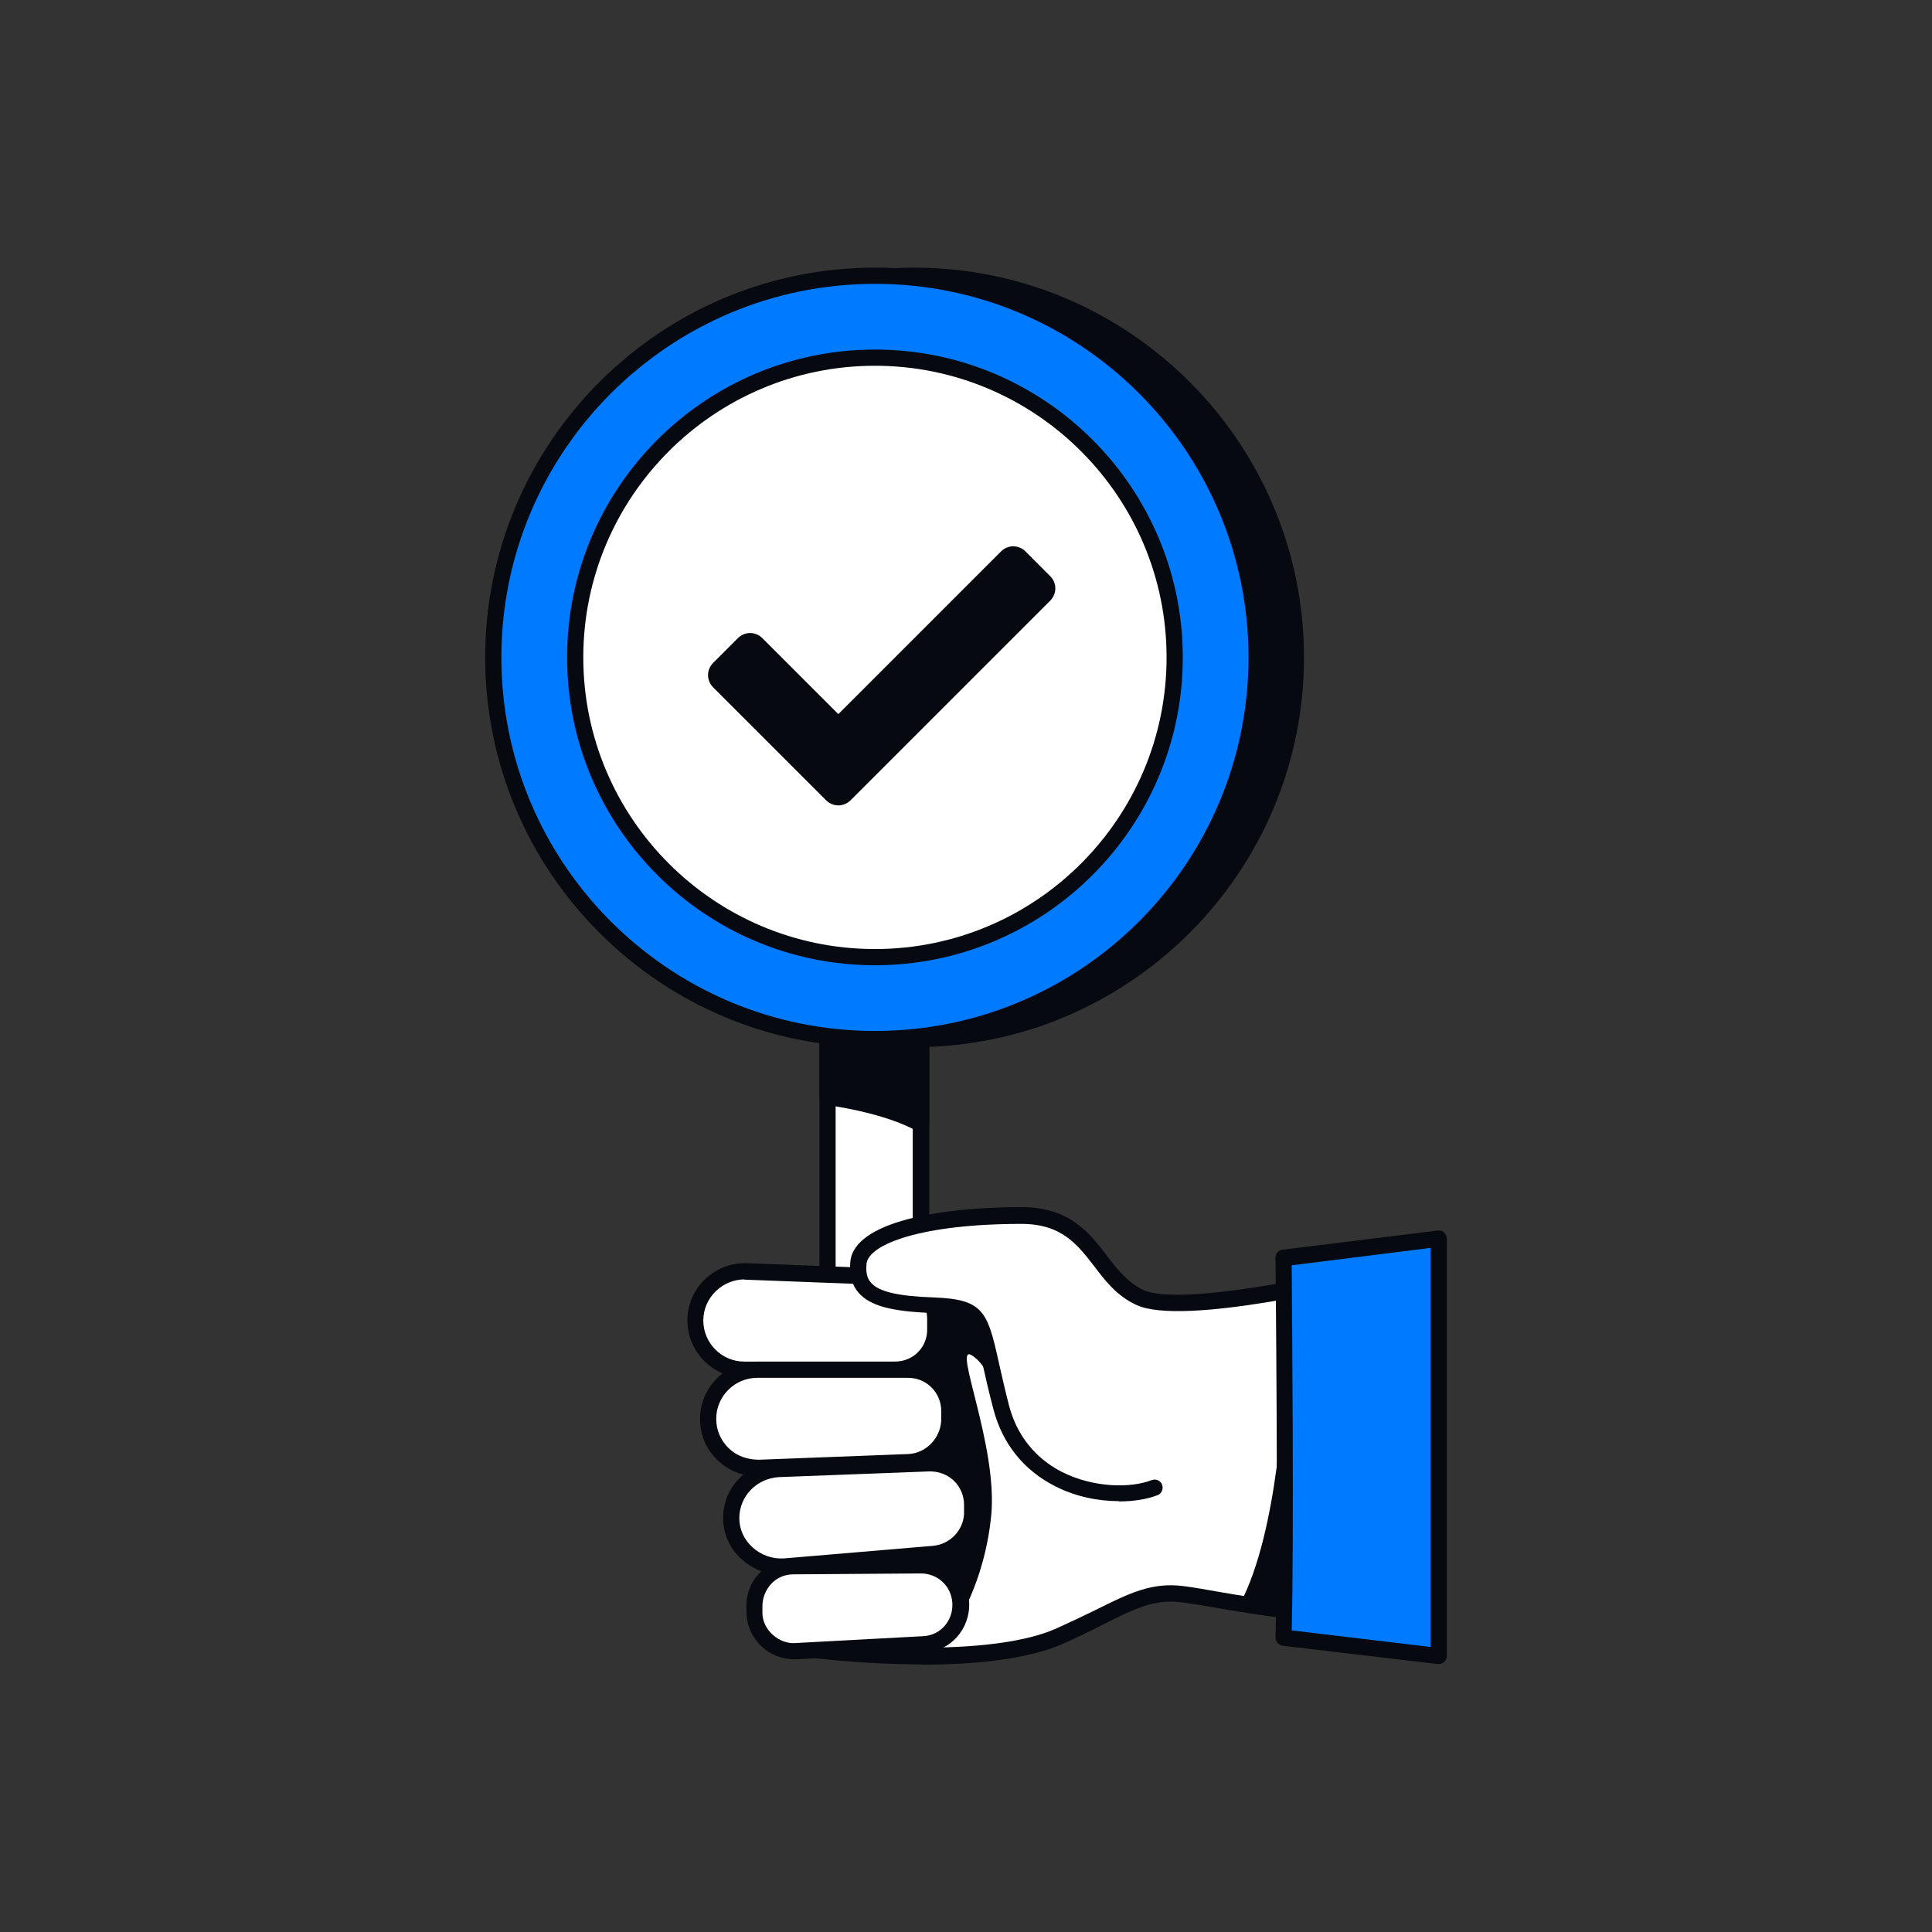
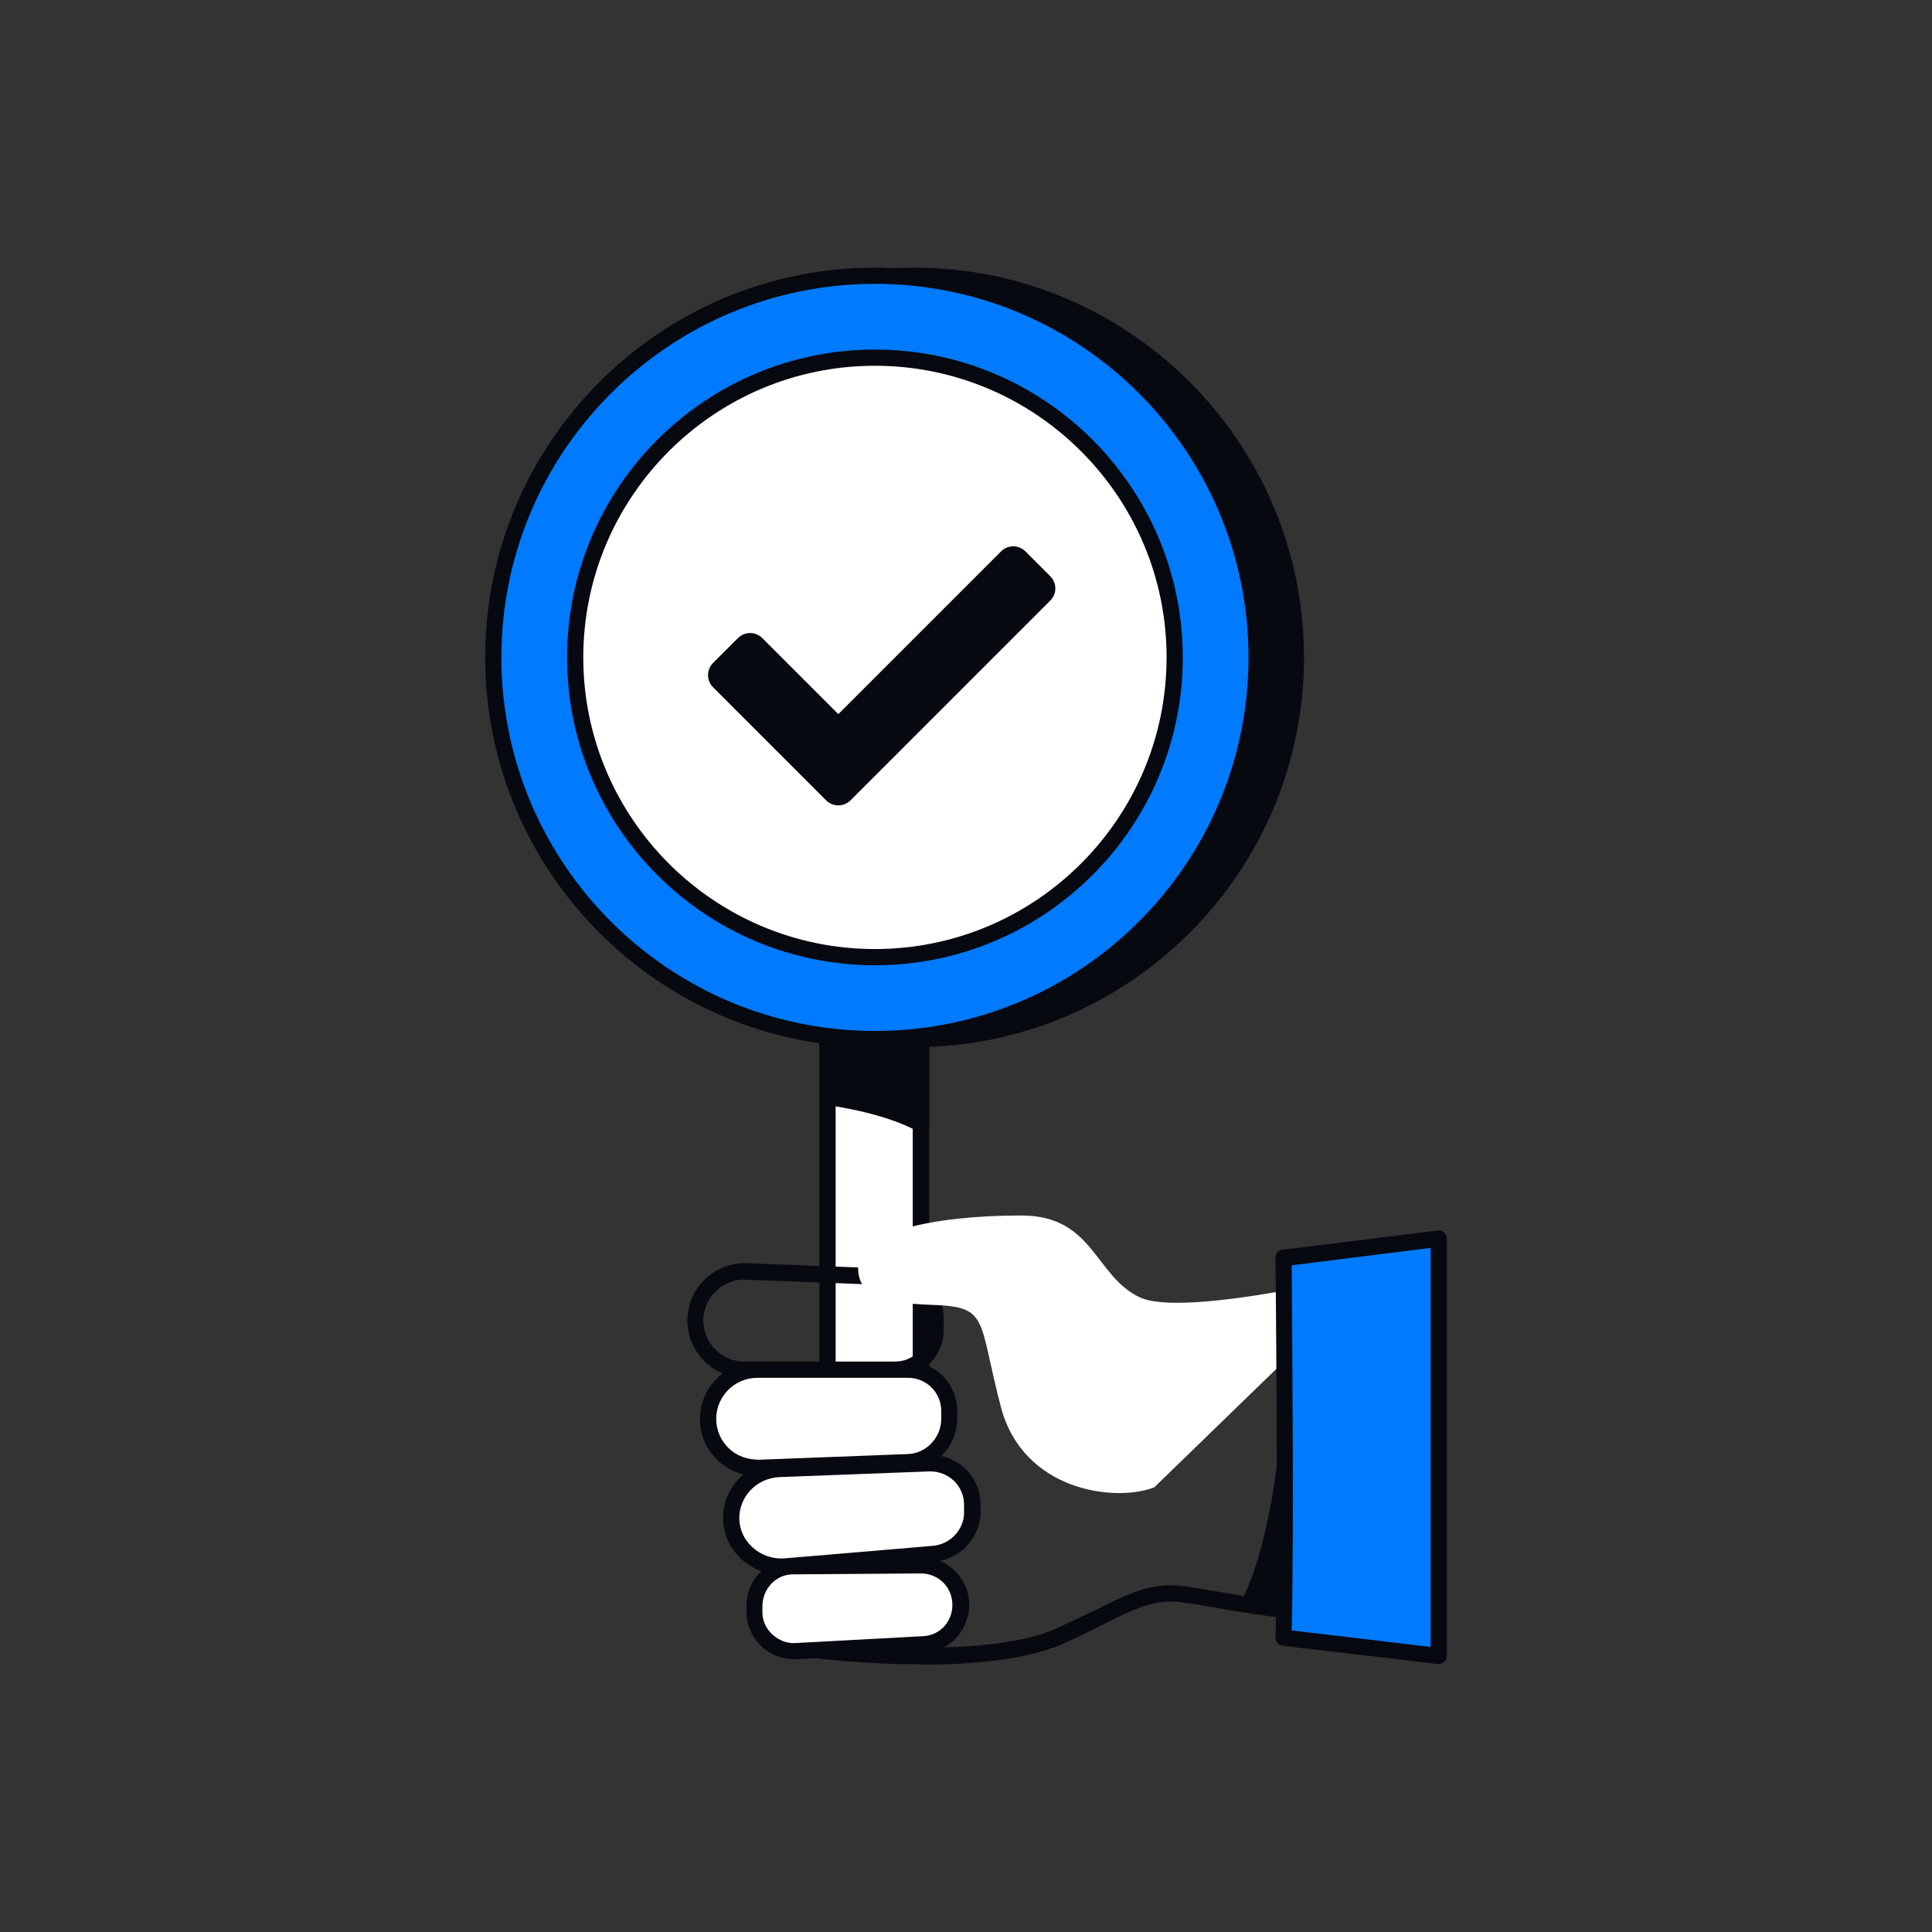
<svg xmlns="http://www.w3.org/2000/svg" id="Capa_2" data-name="Capa 2" viewBox="0 0 64.39 64.39">
  <rect x="0" y="0" width="64.39" height="64.39" fill="#333333" stroke="none" />
  <defs>
    <style>
      .cls-1 {
        fill: #070910;
      }

      .cls-1, .cls-2, .cls-3, .cls-4 {
        stroke-width: 0px;
      }

      .cls-2 {
        fill: none;
      }

      .cls-3 {
        fill: #007aff;
      }

      .cls-4 {
        fill: #fff;
      }
    </style>
  </defs>
  <g id="Capa_1-2" data-name="Capa 1">
    <g>
      <g>
-         <polygon class="cls-4" points="31.42 44.61 31.18 55.19 33.66 54.99 35.75 54.26 38.09 53.27 39.41 53.13 41.33 53.46 43.37 54.16 43.37 45.49 39.73 45.37 31.42 44.61" />
        <g>
          <g>
            <g>
              <g>
                <rect class="cls-4" x="27.58" y="33.92" width="3.12" height="19.21" />
                <path class="cls-1" d="M30.7,53.41h-3.12c-.15,0-.27-.12-.27-.27v-19.21c0-.15.12-.27.27-.27h3.12c.15,0,.27.12.27.27v19.21c0,.15-.12.27-.27.27ZM27.85,52.86h2.57v-18.67h-2.57v18.67Z" />
              </g>
              <g>
                <path class="cls-1" d="M27.58,36.56s1.9.22,3.12.9v-2.92s-3.12,0-3.12,0v2.02Z" />
                <path class="cls-1" d="M30.7,37.73s-.09-.01-.13-.03c-1.16-.64-3-.87-3.02-.87-.14-.02-.24-.13-.24-.27v-2.02c0-.15.12-.27.27-.27h3.12c.15,0,.27.12.27.27v2.92c0,.1-.05.19-.13.23-.04.03-.09.04-.14.04ZM27.85,36.32c.49.07,1.62.28,2.57.7v-2.21h-2.57v1.52Z" />
              </g>
              <g>
                <g>
                  <circle class="cls-1" cx="30.47" cy="21.91" r="12.72" />
                  <path class="cls-1" d="M30.47,34.9c-7.16,0-12.99-5.83-12.99-12.99s5.83-12.99,12.99-12.99,12.99,5.83,12.99,12.99-5.83,12.99-12.99,12.99ZM30.47,9.46c-6.86,0-12.45,5.58-12.45,12.45s5.58,12.45,12.45,12.45,12.45-5.58,12.45-12.45-5.58-12.45-12.45-12.45Z" />
                </g>
                <g>
                  <circle class="cls-3" cx="29.16" cy="21.91" r="12.72" />
                  <path class="cls-1" d="M29.16,34.9c-7.16,0-12.99-5.83-12.99-12.99s5.83-12.99,12.99-12.99,12.99,5.83,12.99,12.99-5.83,12.99-12.99,12.99ZM29.16,9.46c-6.86,0-12.45,5.58-12.45,12.45s5.58,12.45,12.45,12.45,12.45-5.58,12.45-12.45-5.58-12.45-12.45-12.45Z" />
                </g>
                <g>
                  <circle class="cls-4" cx="29.16" cy="21.91" r="9.99" />
                  <path class="cls-1" d="M29.16,32.17c-5.66,0-10.26-4.6-10.26-10.26s4.6-10.26,10.26-10.26,10.26,4.6,10.26,10.26-4.6,10.26-10.26,10.26ZM29.16,12.19c-5.36,0-9.72,4.36-9.72,9.72s4.36,9.72,9.72,9.72,9.72-4.36,9.72-9.72-4.36-9.72-9.72-9.72Z" />
                </g>
              </g>
              <path class="cls-1" d="M30.73,55.47c-1.86,0-3.45-.19-3.57-.21-.15-.02-.25-.15-.24-.3s.15-.26.3-.24c.05,0,5.45.65,7.95-.43.51-.23.95-.44,1.34-.63,1.12-.56,1.87-.93,2.92-.8.33.04.72.11,1.17.19,1.39.24,3.29.55,5.93.55h0c.15,0,.27.12.27.27,0,.15-.12.27-.27.27-2.69.02-4.7-.33-6.03-.56-.44-.08-.82-.14-1.14-.18-.89-.11-1.54.21-2.61.75-.39.2-.84.42-1.36.65-1.23.53-3.05.68-4.67.68Z" />
-               <path class="cls-1" d="M33.27,46.61s-.32-1.12-.9-1.45c-.61-.35.87,2.99.67,5.3-.22,2.35-1.25,3.79-1.25,3.79,0,0-2.79-1.51-2.92-2.7s.71-7.04.8-7.13,1.54-1.19,1.54-1.19c0,0,1.67-1.16,2.06,3.37Z" />
              <g>
-                 <path class="cls-4" d="M29.83,45.65h-5.01c-.9,0-1.64-.74-1.64-1.64h0c0-.93.77-1.67,1.7-1.64l4.98.19c.74.03,1.32.64,1.32,1.38v.32c.03.77-.58,1.38-1.35,1.38Z" />
                <path class="cls-1" d="M29.83,45.92h-5.01c-1.05,0-1.91-.86-1.91-1.91,0-.52.21-1.01.58-1.37.38-.36.87-.56,1.4-.54l4.98.19c.89.04,1.58.76,1.58,1.65v.32c.02.43-.14.84-.44,1.16-.31.32-.73.5-1.18.5ZM24.82,42.64c-.36,0-.7.14-.96.39-.27.26-.42.61-.42.98,0,.75.61,1.37,1.37,1.37h5.01c.31,0,.59-.12.79-.33.2-.21.3-.48.29-.77v-.33c0-.6-.46-1.08-1.06-1.11l-4.98-.19s-.03,0-.05,0Z" />
              </g>
              <g>
                <path class="cls-4" d="M30.28,48.73l-4.98.19c-.93.03-1.7-.71-1.7-1.64h0c0-.9.74-1.64,1.64-1.64h5.01c.77,0,1.38.61,1.38,1.38v.32c-.03.74-.61,1.35-1.35,1.38Z" />
                <path class="cls-1" d="M25.24,49.2c-.5,0-.97-.19-1.33-.54-.38-.36-.58-.85-.58-1.37,0-1.05.86-1.91,1.91-1.91h5.01c.93,0,1.65.73,1.65,1.65v.32c-.04.89-.75,1.62-1.61,1.65h0l-4.98.19s-.05,0-.07,0ZM30.28,48.73h0,0ZM25.24,45.92c-.75,0-1.37.61-1.37,1.37,0,.37.15.72.42.98.27.26.63.38,1.01.38l4.98-.19c.58-.03,1.06-.52,1.09-1.12v-.31c0-.62-.49-1.11-1.11-1.11h-5.01Z" />
              </g>
              <g>
                <path class="cls-4" d="M31.12,51.79l-4.98.42c-.93.06-1.77-.67-1.77-1.61h0c0-.87.67-1.57,1.57-1.64l5.01-.19c.77-.03,1.45.58,1.45,1.38v.32c-.03.67-.58,1.25-1.28,1.32Z" />
                <path class="cls-1" d="M26.03,52.48c-.49,0-.97-.19-1.33-.53-.39-.36-.6-.84-.6-1.36,0-1.01.79-1.83,1.83-1.91l5.02-.19c.44-.02.89.15,1.22.46.33.31.51.74.51,1.19v.32c-.04.83-.7,1.51-1.53,1.59h0l-4.98.42s-.09,0-.13,0ZM31.01,49.04s-.03,0-.05,0l-5.01.19c-.74.05-1.31.64-1.31,1.37,0,.36.15.7.43.96.29.27.67.4,1.05.38l4.97-.42c.57-.05,1.01-.51,1.04-1.06v-.31c0-.3-.12-.59-.34-.8-.21-.2-.49-.31-.78-.31ZM31.12,51.79h0,0Z" />
              </g>
              <g>
                <path class="cls-4" d="M30.8,54.8l-4.27.22c-.71.03-1.35-.51-1.38-1.25v-.19c-.03-.74.55-1.38,1.28-1.38l4.27-.03c.71,0,1.28.55,1.32,1.25h0c.03.74-.51,1.35-1.22,1.38Z" />
                <path class="cls-1" d="M26.47,55.3c-.4,0-.79-.15-1.08-.42-.31-.29-.49-.67-.51-1.09v-.21c-.02-.43.14-.86.45-1.17.3-.31.69-.48,1.11-.48l4.27-.03c.85,0,1.55.66,1.59,1.51.04.88-.63,1.63-1.48,1.66l-4.27.23s-.05,0-.07,0ZM30.7,52.44l-4.27.03c-.27,0-.53.11-.72.31-.2.21-.31.5-.3.79v.21c.01.26.13.51.34.7.21.19.48.3.76.28l4.27-.23h0c.56-.03.99-.51.96-1.1-.03-.56-.48-.99-1.05-.99Z" />
              </g>
              <g>
                <path class="cls-4" d="M45.89,42.37s-6.39,1.57-7.9.87c-1.51-.71-1.54-2.73-3.95-2.73-3.02,0-5.33.58-5.43,1.57-.1,1,.58,1.35,2.47,1.41,1.9.06,1.51.48,2.28,3.41.74,2.79,3.79,3.18,5.11,2.67" />
-                 <path class="cls-1" d="M37.29,50.03c-.67,0-1.43-.14-2.13-.5-1.04-.53-1.75-1.41-2.05-2.56-.16-.6-.27-1.09-.36-1.5-.35-1.57-.37-1.66-1.67-1.71-1.37-.05-2.08-.24-2.46-.67-.23-.26-.32-.6-.28-1.04.13-1.34,3.03-1.82,5.7-1.82,1.61,0,2.27.86,2.85,1.62.35.46.69.89,1.21,1.14,1.17.55,5.97-.45,7.72-.88.15-.04.29.05.33.2.04.15-.05.29-.2.33-.66.16-6.53,1.58-8.08.85-.65-.3-1.04-.81-1.41-1.3-.56-.72-1.08-1.4-2.42-1.4-3.3,0-5.09.67-5.16,1.33-.04.38.07.54.15.63.26.3.9.45,2.07.49,1.66.06,1.81.45,2.18,2.13.09.4.2.89.35,1.48.33,1.25,1.15,1.9,1.77,2.21,1.05.53,2.29.54,2.98.27.14-.05.3.01.35.15.05.14-.01.3-.15.35-.33.13-.78.21-1.29.21Z" />
              </g>
              <g>
                <path class="cls-3" d="M42.78,41.92s.1,9.38,0,12.66l5.17.61v-13.91s-5.17.64-5.17.64Z" />
                <path class="cls-1" d="M47.95,55.46s-.02,0-.03,0l-5.17-.61c-.14-.02-.24-.14-.24-.28.1-3.23,0-12.55,0-12.65,0-.14.1-.26.24-.27l5.17-.64c.08-.01.16.01.21.07.06.05.09.13.09.2v13.91c0,.08-.03.15-.09.2-.05.04-.11.07-.18.07ZM43.06,54.34l4.62.55v-13.3l-4.63.58c.01,1.46.08,9.05,0,12.18Z" />
              </g>
            </g>
            <path class="cls-1" d="M42.78,46.32s-.16,4.69-1.45,7.13l1.45.19v-7.32Z" />
          </g>
          <path id="Icon_awesome-check" data-name="Icon awesome-check" class="cls-1" d="M27.53,26.67l-3.76-3.76c-.23-.23-.23-.59,0-.82,0,0,0,0,0,0l.82-.82c.23-.23.59-.23.82,0,0,0,0,0,0,0l2.53,2.53,5.42-5.42c.23-.23.59-.23.82,0,0,0,0,0,0,0l.82.82c.23.23.23.59,0,.82,0,0,0,0,0,0l-6.65,6.65c-.23.23-.59.23-.82,0h0Z" />
        </g>
      </g>
      <rect class="cls-2" width="64.39" height="64.39" />
    </g>
  </g>
</svg>